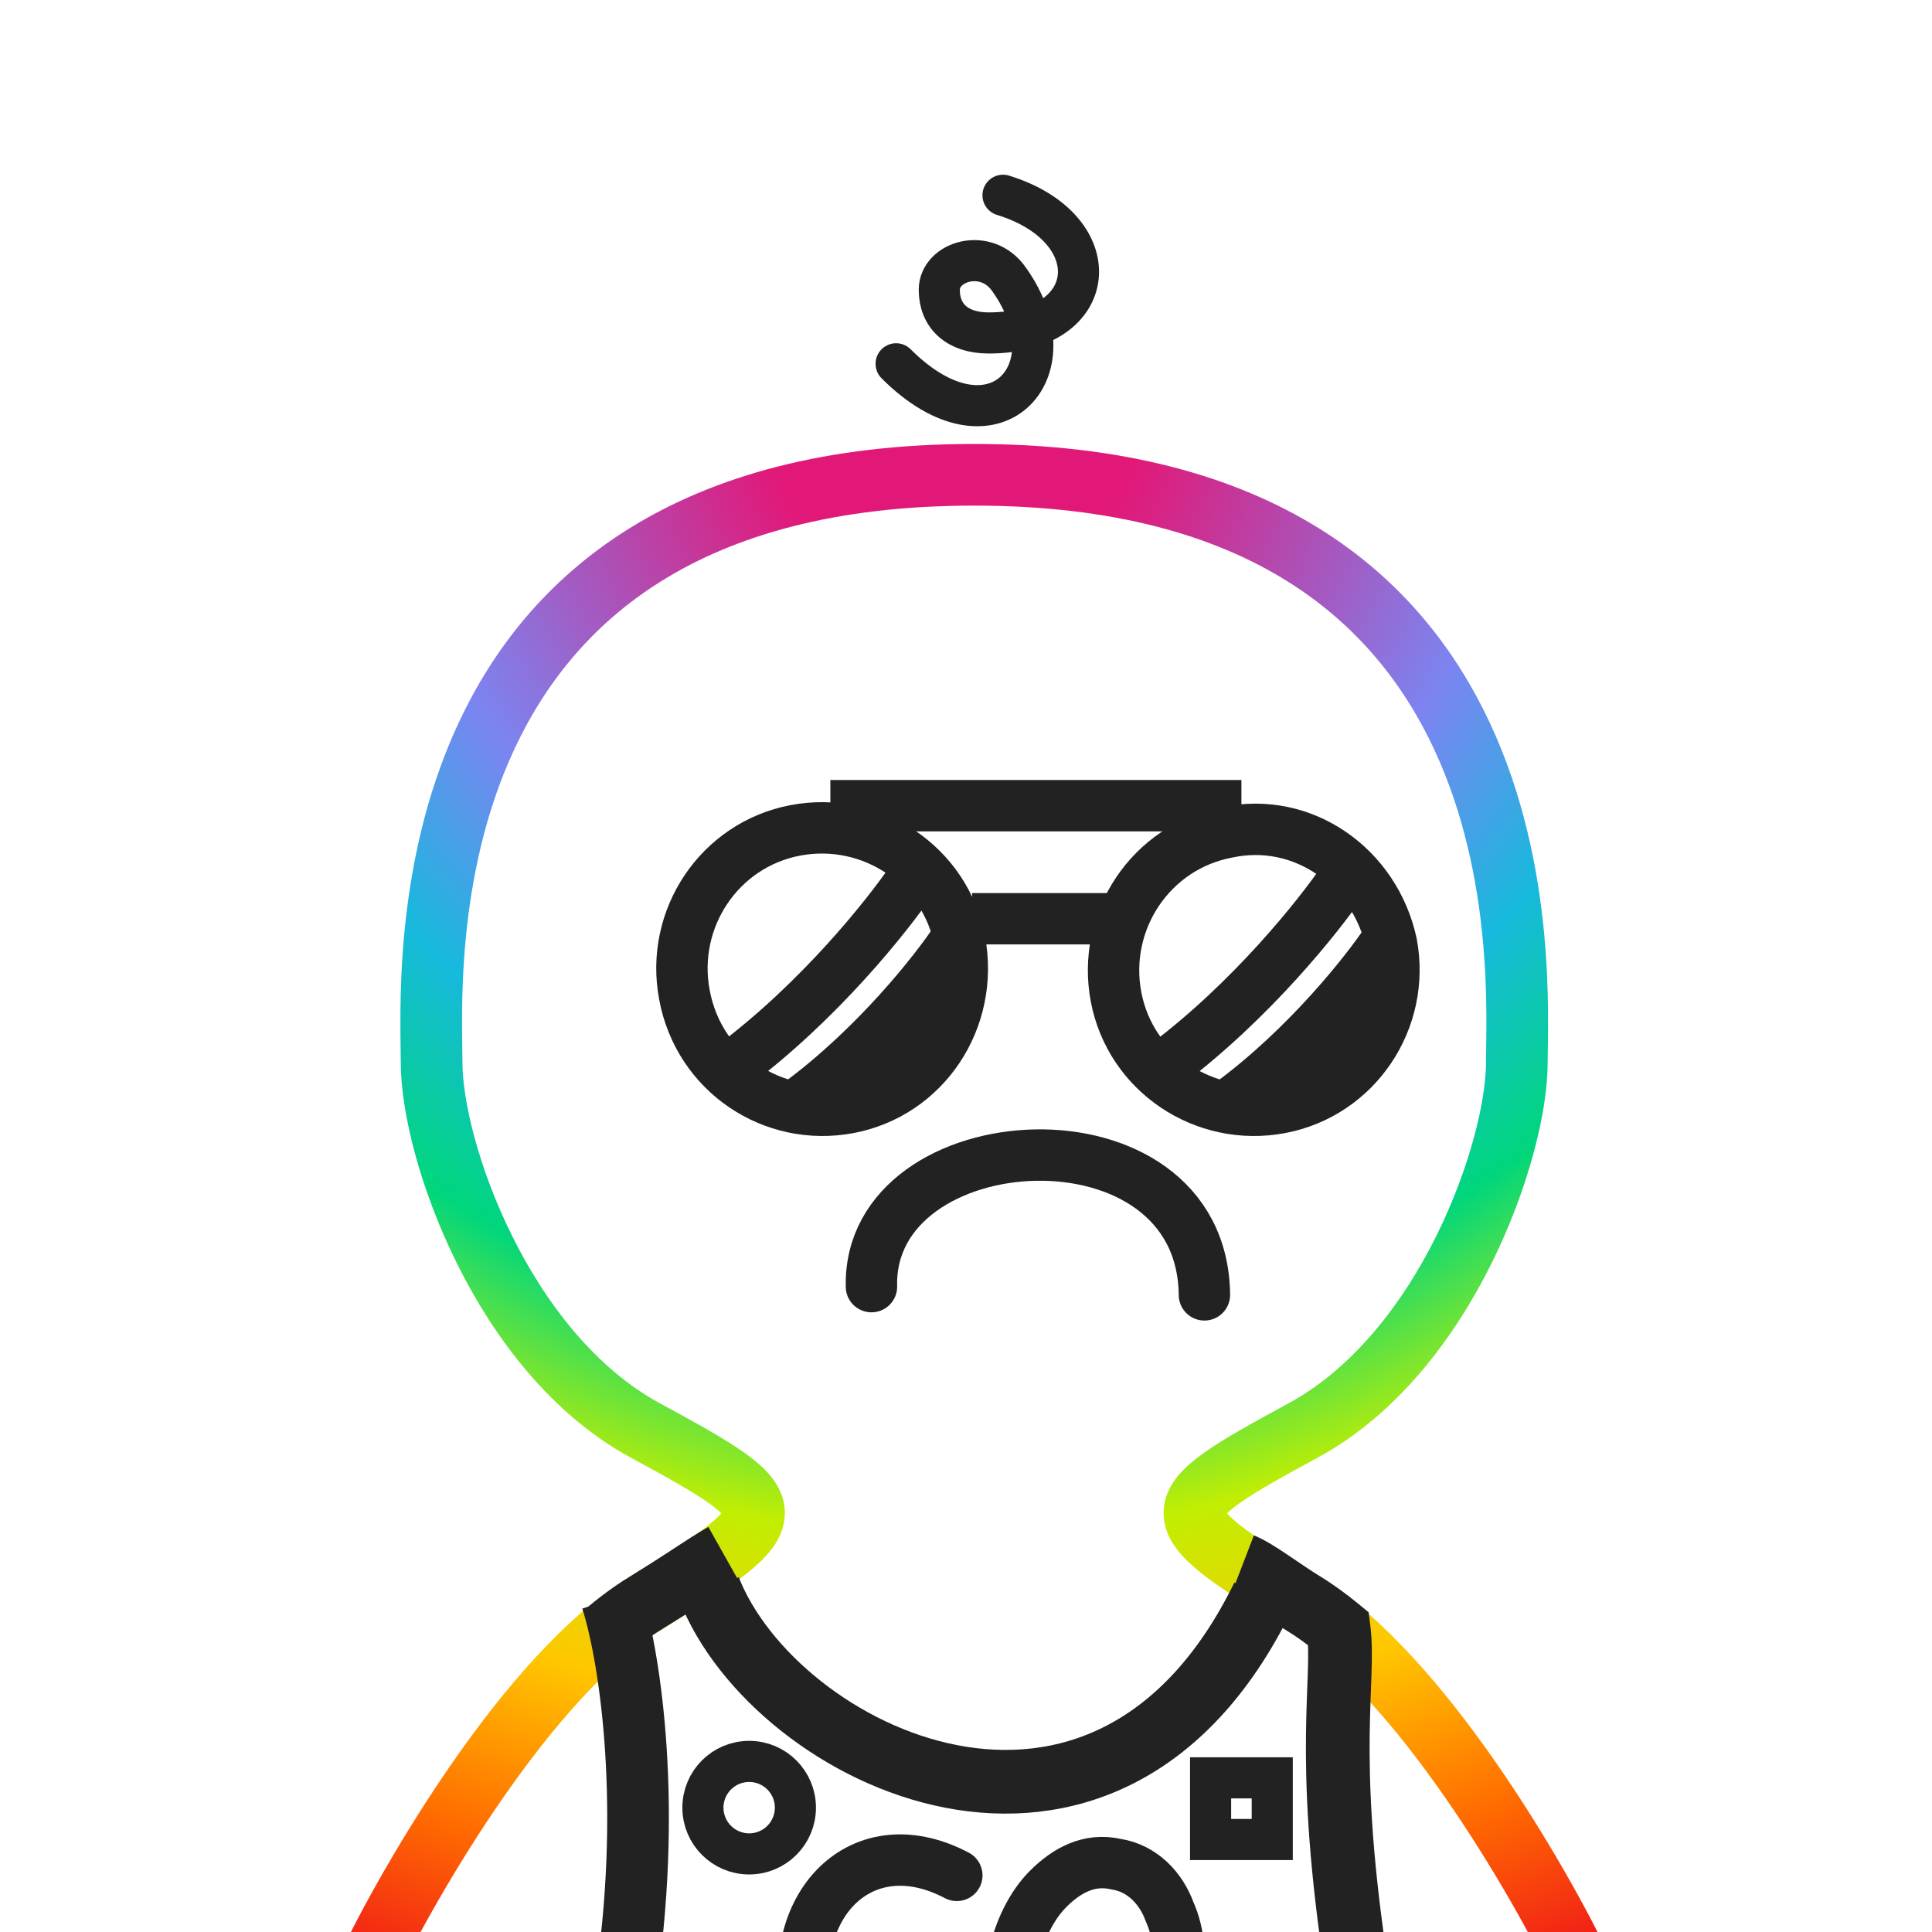
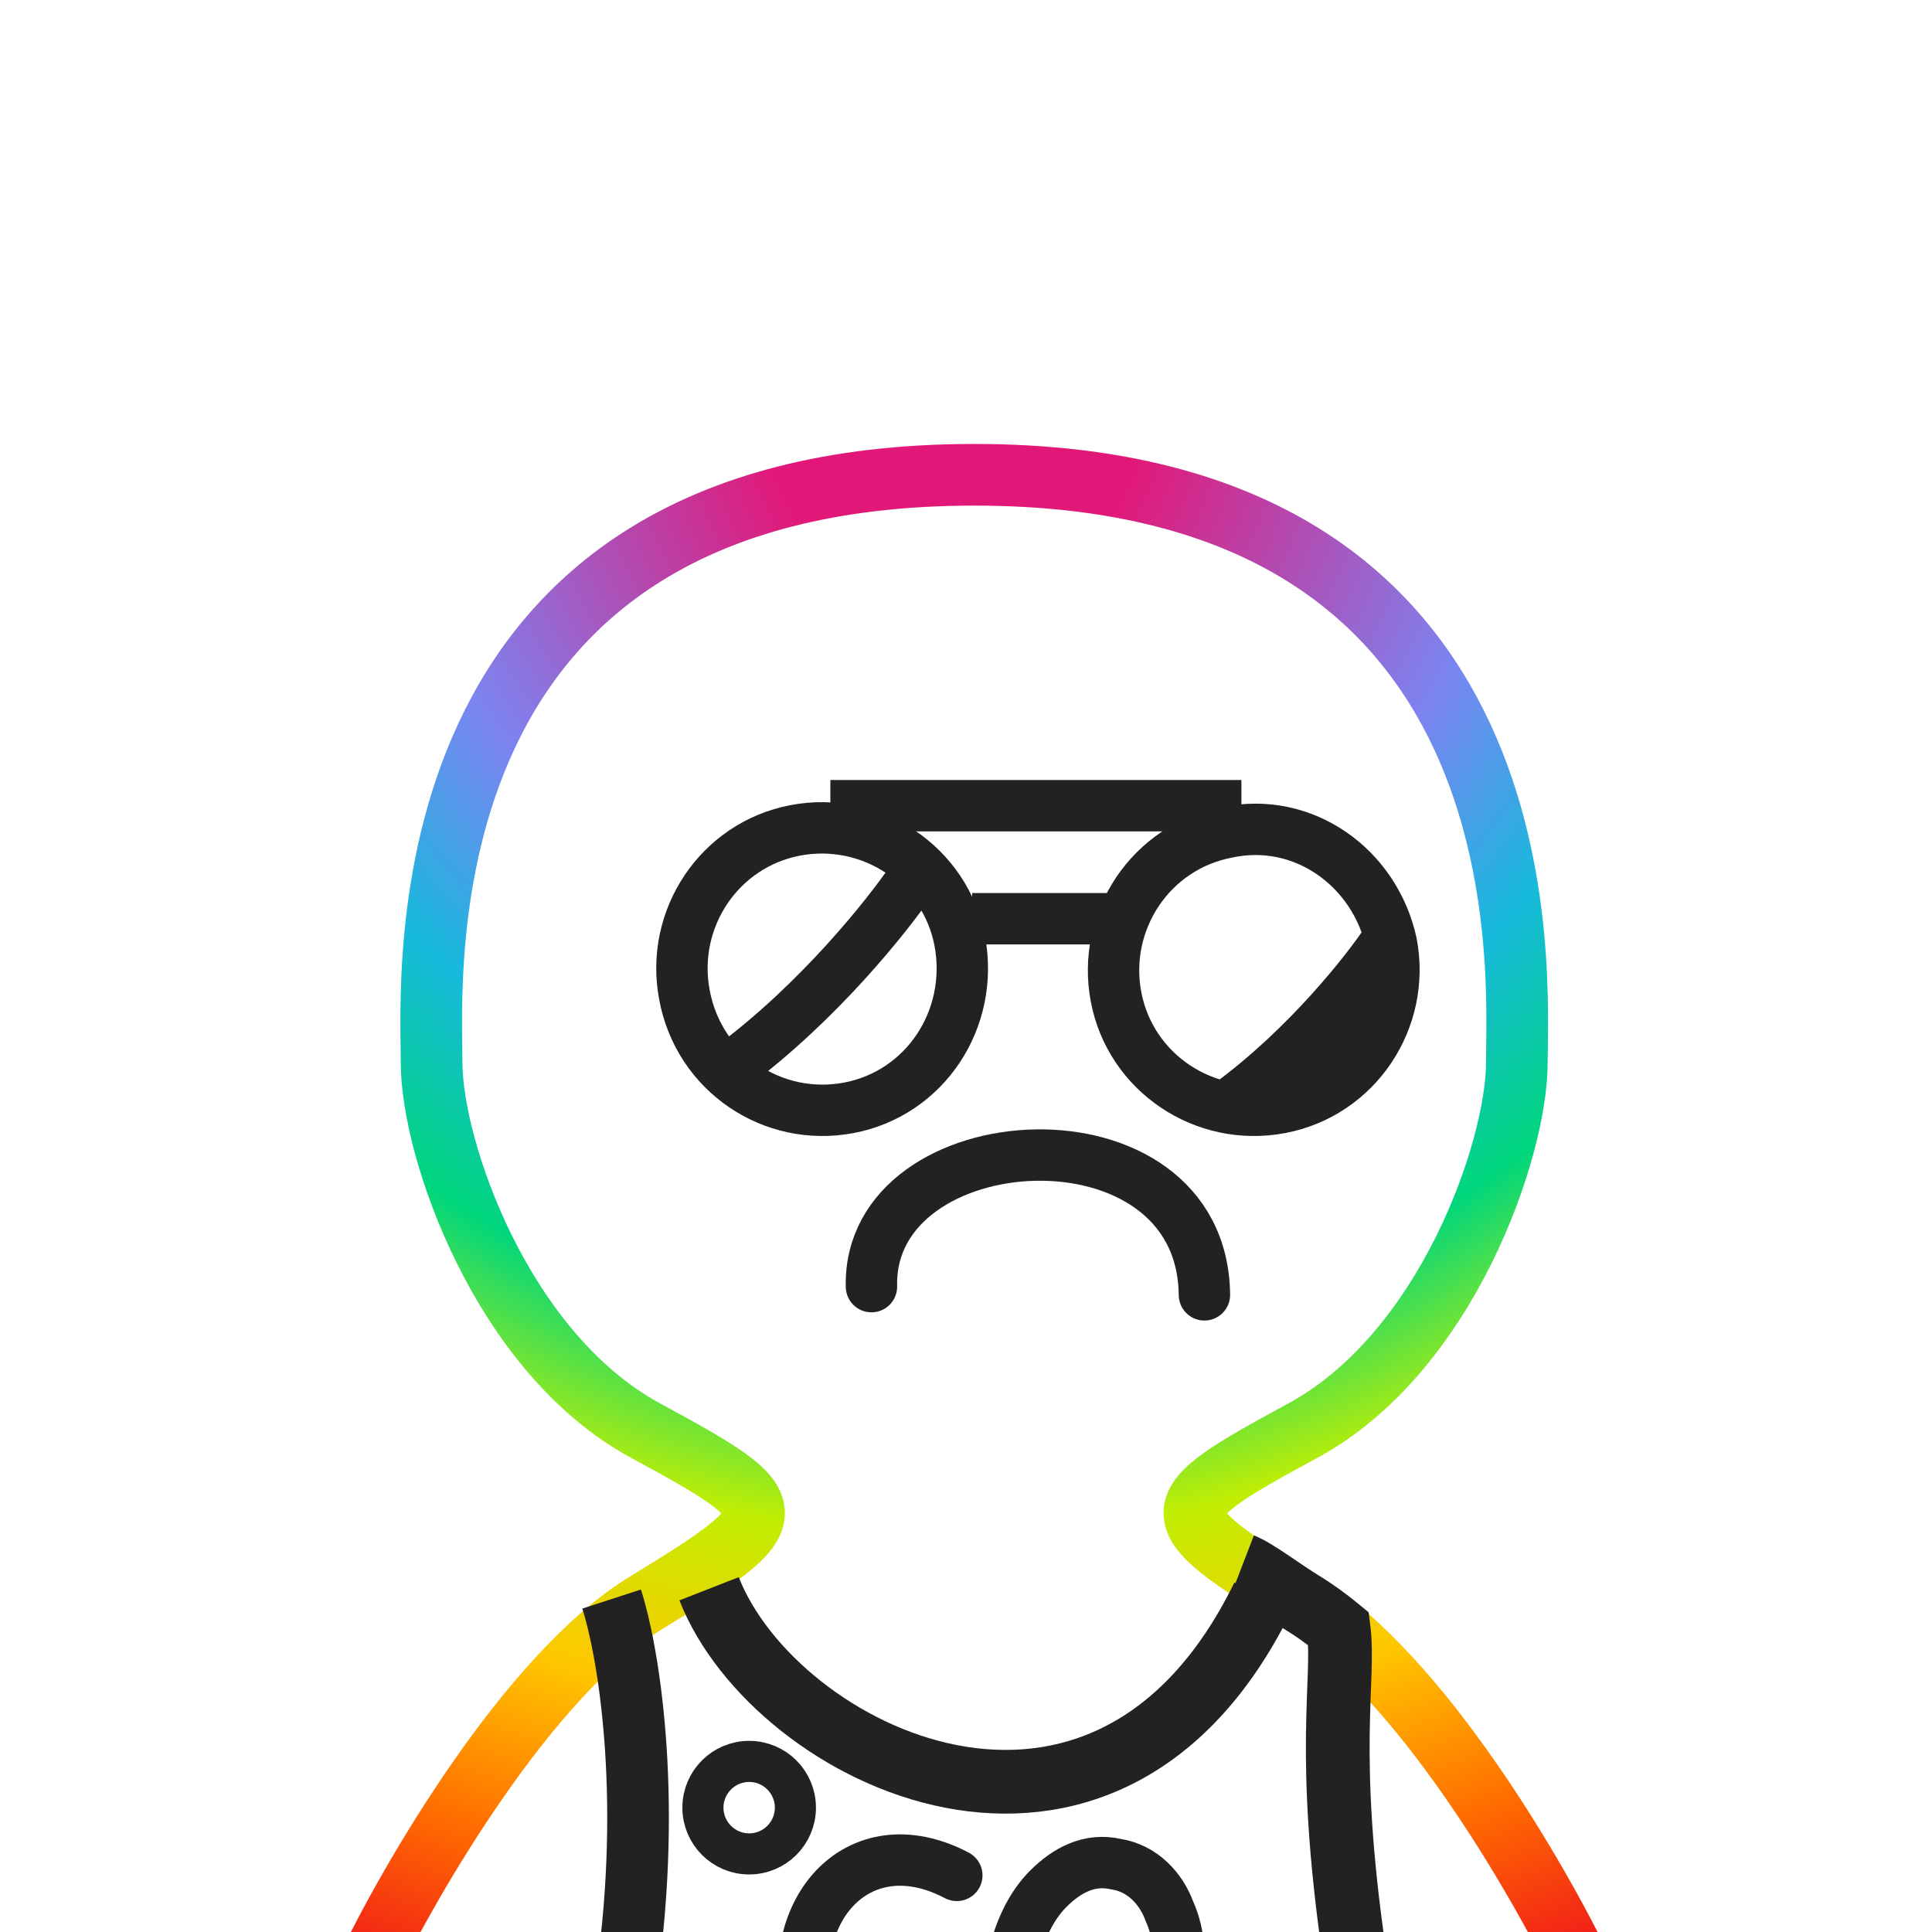
<svg xmlns="http://www.w3.org/2000/svg" width="940" height="940" fill="none">
  <defs>
    <style>path,line{stroke-width:25px}circle,path,ellipse,line,rect{stroke-linejoin:round;shape-rendering:geometricPrecision}rect,.mJ{stroke-linejoin:miter !important}.bg{fill:#fff;fill-opacity:.01}.nS{stroke:none !important}.r{stroke-linejoin:round;stroke-linecap:round}.eO{fill-rule:evenodd;clip-rule:evenodd}.s0{stroke-width:25px}.s1{stroke-width:10px}.s2{stroke-width:20px}.s3{stroke-width:30px}.s4{stroke-width:31px}.i{r:12px}</style>
  </defs>
  <g filter="url(#bg1)">
    <ellipse cx="102" cy="575" rx="367" ry="575" class="bg" />
  </g>
  <g filter="url(#bg2)">
    <ellipse cx="837" cy="344" rx="367" ry="596" class="bg" />
  </g>
  <filter id="bg1" x="-385" y="-116" width="975" height="1390" filterUnits="userSpaceOnUse" color-interpolation-filters="sRGB">
    <feFlood flood-opacity="0" result="BackgroundImageFix" />
    <feColorMatrix in="SourceAlpha" type="matrix" values="0 0 0 0 0 0 0 0 0 0 0 0 0 0 0 0 0 0 127 0" result="hardAlpha" />
    <feGaussianBlur stdDeviation="60" />
    <feColorMatrix type="matrix" values="0 0 0 0 0.28 0 0 0 0 0.19 0 0 0 0 0.8  0 0 0 0.06 0" />
  </filter>
  <filter id="bg2" x="350" y="-368" width="975" height="1432" filterUnits="userSpaceOnUse" color-interpolation-filters="sRGB">
    <feFlood flood-opacity="0" result="BackgroundImageFix" />
    <feColorMatrix in="SourceAlpha" type="matrix" values="0 0 0 0 0 0 0 0 0 0 0 0 0 0 0 0 0 0 127 0" result="hardAlpha" />
    <feGaussianBlur stdDeviation="60" />
    <feColorMatrix type="matrix" values="0 0 0 0 0.48 0 0 0 0 0.52 0 0 0 0 0.95 0 0 0 0.06 0" />
  </filter>
  <defs>
    <style>svg{background:#FCFCFC}#b path,#r #i{fill:#FFF}#b path,#r path,#r line,#r circle{stroke:url(#c_ch);}#do path,#do line,#do circle{stroke-width:20px;}#do .fB{stroke-width: 0;fill:url(#c_ch);}#f circle,#f path,#f line,#f rect{stroke:#222;}#f .fB{fill:#222}#s circle,#s path,#s line{stroke:#222;}#s .fB{fill:#222}#o circle,#o path,#o ellipse,#o line,#o rect{stroke:#222;}#o .fB{fill:#222}</style>
    <filter id="ds" color-interpolation-filters="sRGB" x="-20%" y="-20%" width="140%" height="140%">
      <feColorMatrix in="SourceAlpha" type="matrix" values="0 0 0 0 0 0 0 0 0 0 0 0 0 0 0 0 0 0 1 0" result="hardAlpha" />
      <feColorMatrix type="matrix" values="0 0 0 0 0     0 0 0 0 0     0 0 0 0 0     0 0 0 0.25 0" />
      <feOffset dx="4" dy="4" />
      <feBlend mode="normal" in="SourceGraphic" result="shape" />
    </filter>
  </defs>
  <radialGradient id="c_ch" cx="0" cy="0" r="1" gradientUnits="userSpaceOnUse" gradientTransform="translate(460 200) rotate(90) scale(900 900)">
    <stop offset="0.1" stop-color="#E21878" />
    <stop offset="0.3" stop-color="#7B85F1" />
    <stop offset="0.4" stop-color="#17B9DD" />
    <stop offset="0.5" stop-color="#00D67C" />
    <stop offset="0.6" stop-color="#C1EE03" />
    <stop offset="0.7" stop-color="#FFC700" />
    <stop offset="0.8" stop-color="#FF6B00" />
    <stop offset="0.9" stop-color="#EF101C" />
  </radialGradient>
  <g filter="url(#ds)">
    <g id="b">
-       <path class="s3 eO" d="M174 955C195.67 909.8 253.2 810.8 310 776.05C381 732.7 380 730 310 692C240 654 206 555.1 206 513.05C206 471 189 227 470 227C751 227 734 471 734 513.05C734 555.1 700 654 630 692C560 730 559 732.7 630 776.05C686.8 810.8 744.3 909.8 766 955H174ZM174 955H765" />
+       <path class="s3 eO" d="M174 955C195.67 909.8 253.2 810.8 310 776.05C381 732.7 380 730 310 692C240 654 206 555.1 206 513.05C206 471 189 227 470 227C751 227 734 471 734 513.05C734 555.1 700 654 630 692C560 730 559 732.7 630 776.05C686.8 810.8 744.3 909.8 766 955H174ZM174 955" />
    </g>
    <g id="s">
-       <path class="s2 r" d="M432 173C479 220 519 177 487 132C476 116 453 123 453 137C453 150 462 158 477 158C532 158 536 107 484 91" />
-     </g>
+       </g>
  </g>
  <g>
    <g id="f" filter="url(#ds)">
      <line x1="600" y1="388" x2="400" y2="388" />
      <line x1="540" y1="443" x2="469" y2="443" />
      <path class="r" d="M420 622C418 541 581 531 582 626" />
-       <path class="r" d="M649 425C638 441 605 483 562 515" />
      <path class="r" d="M439 425C428 441 395 483 352 515" />
      <path class="s3" d="M673 455C663 470 634 507 596 535" />
-       <path class="s3" d="M463 455C453 470 424 507 386 535" />
      <path class="r" d="M329 480C336 518 372 542 409 535C446 528 470 492 463 454C456 417 420 393 383 400C346 407 322 443 329 480Z" />
      <path class="r" d="M539 481C546 518 582 542 619 535C656 528 680 492 673 455C665 418 630 393 593 401C556 408 532 444 539 481Z" />
    </g>
    <g id="o" filter="url(#ds)">
      <path class="s3" d="M293.572 774C301.322 797.795 313.655 867.784 300.99 957.374" />
-       <path class="s3" d="M348 752C348 752 342.808 754.918 335 760.071C324.532 766.98 314.145 773.518 310 776.05C303.156 780.232 296.301 785.348 289.5 791.192" />
      <path class="fB nS mJ" d="M630 776.05L638.082 762.824L630 776.05ZM647.3 788.5L657.151 776.532L661.895 780.437L662.675 786.532L647.3 788.5ZM766 970.5H181V939.5H766V970.5ZM621.918 789.277C616.393 785.9 610.096 781.516 605.189 778.224C599.48 774.394 596.226 772.463 594.936 771.967L606.064 743.033C611.274 745.037 617.618 749.233 622.458 752.479C628.099 756.264 633.303 759.904 638.082 762.824L621.918 789.277ZM637.45 800.468C632.158 796.112 626.969 792.362 621.918 789.277L638.082 762.824C644.575 766.792 650.945 771.424 657.151 776.532L637.45 800.468ZM662.675 786.532C663.644 794.104 663.57 801.983 663.306 810.31C663.034 818.934 662.553 828.156 662.411 839.998C662.133 863.27 663.208 895.835 670.338 944.765L639.662 949.235C632.292 898.665 631.117 864.48 631.414 839.627C631.56 827.407 632.073 817.222 632.322 809.331C632.581 801.142 632.557 795.396 631.926 790.468L662.675 786.532Z" />
      <path class="s4" d="M341 769C372.797 850.416 533.673 929.846 610.486 772.808" />
      <circle class="s2" cx="360.5" cy="875.5" r="22.5" />
-       <rect class="s2" x="585" y="861" width="30" height="30" />
      <path class="r" d="M461.527 908.453C413.027 882.953 375.491 926.949 390.252 978.953" />
      <path class="r" d="M518 1010C531 1013 543 1007 551 998C559 990 565 978 568 964C571 951 570 937 565 926C561 915 552 905 539 903C526 900 515 906 506 915C498 923 492 935 489 949C487 962 488 976 492 987C497 998 505 1008 518 1010Z" />
    </g>
  </g>
</svg>